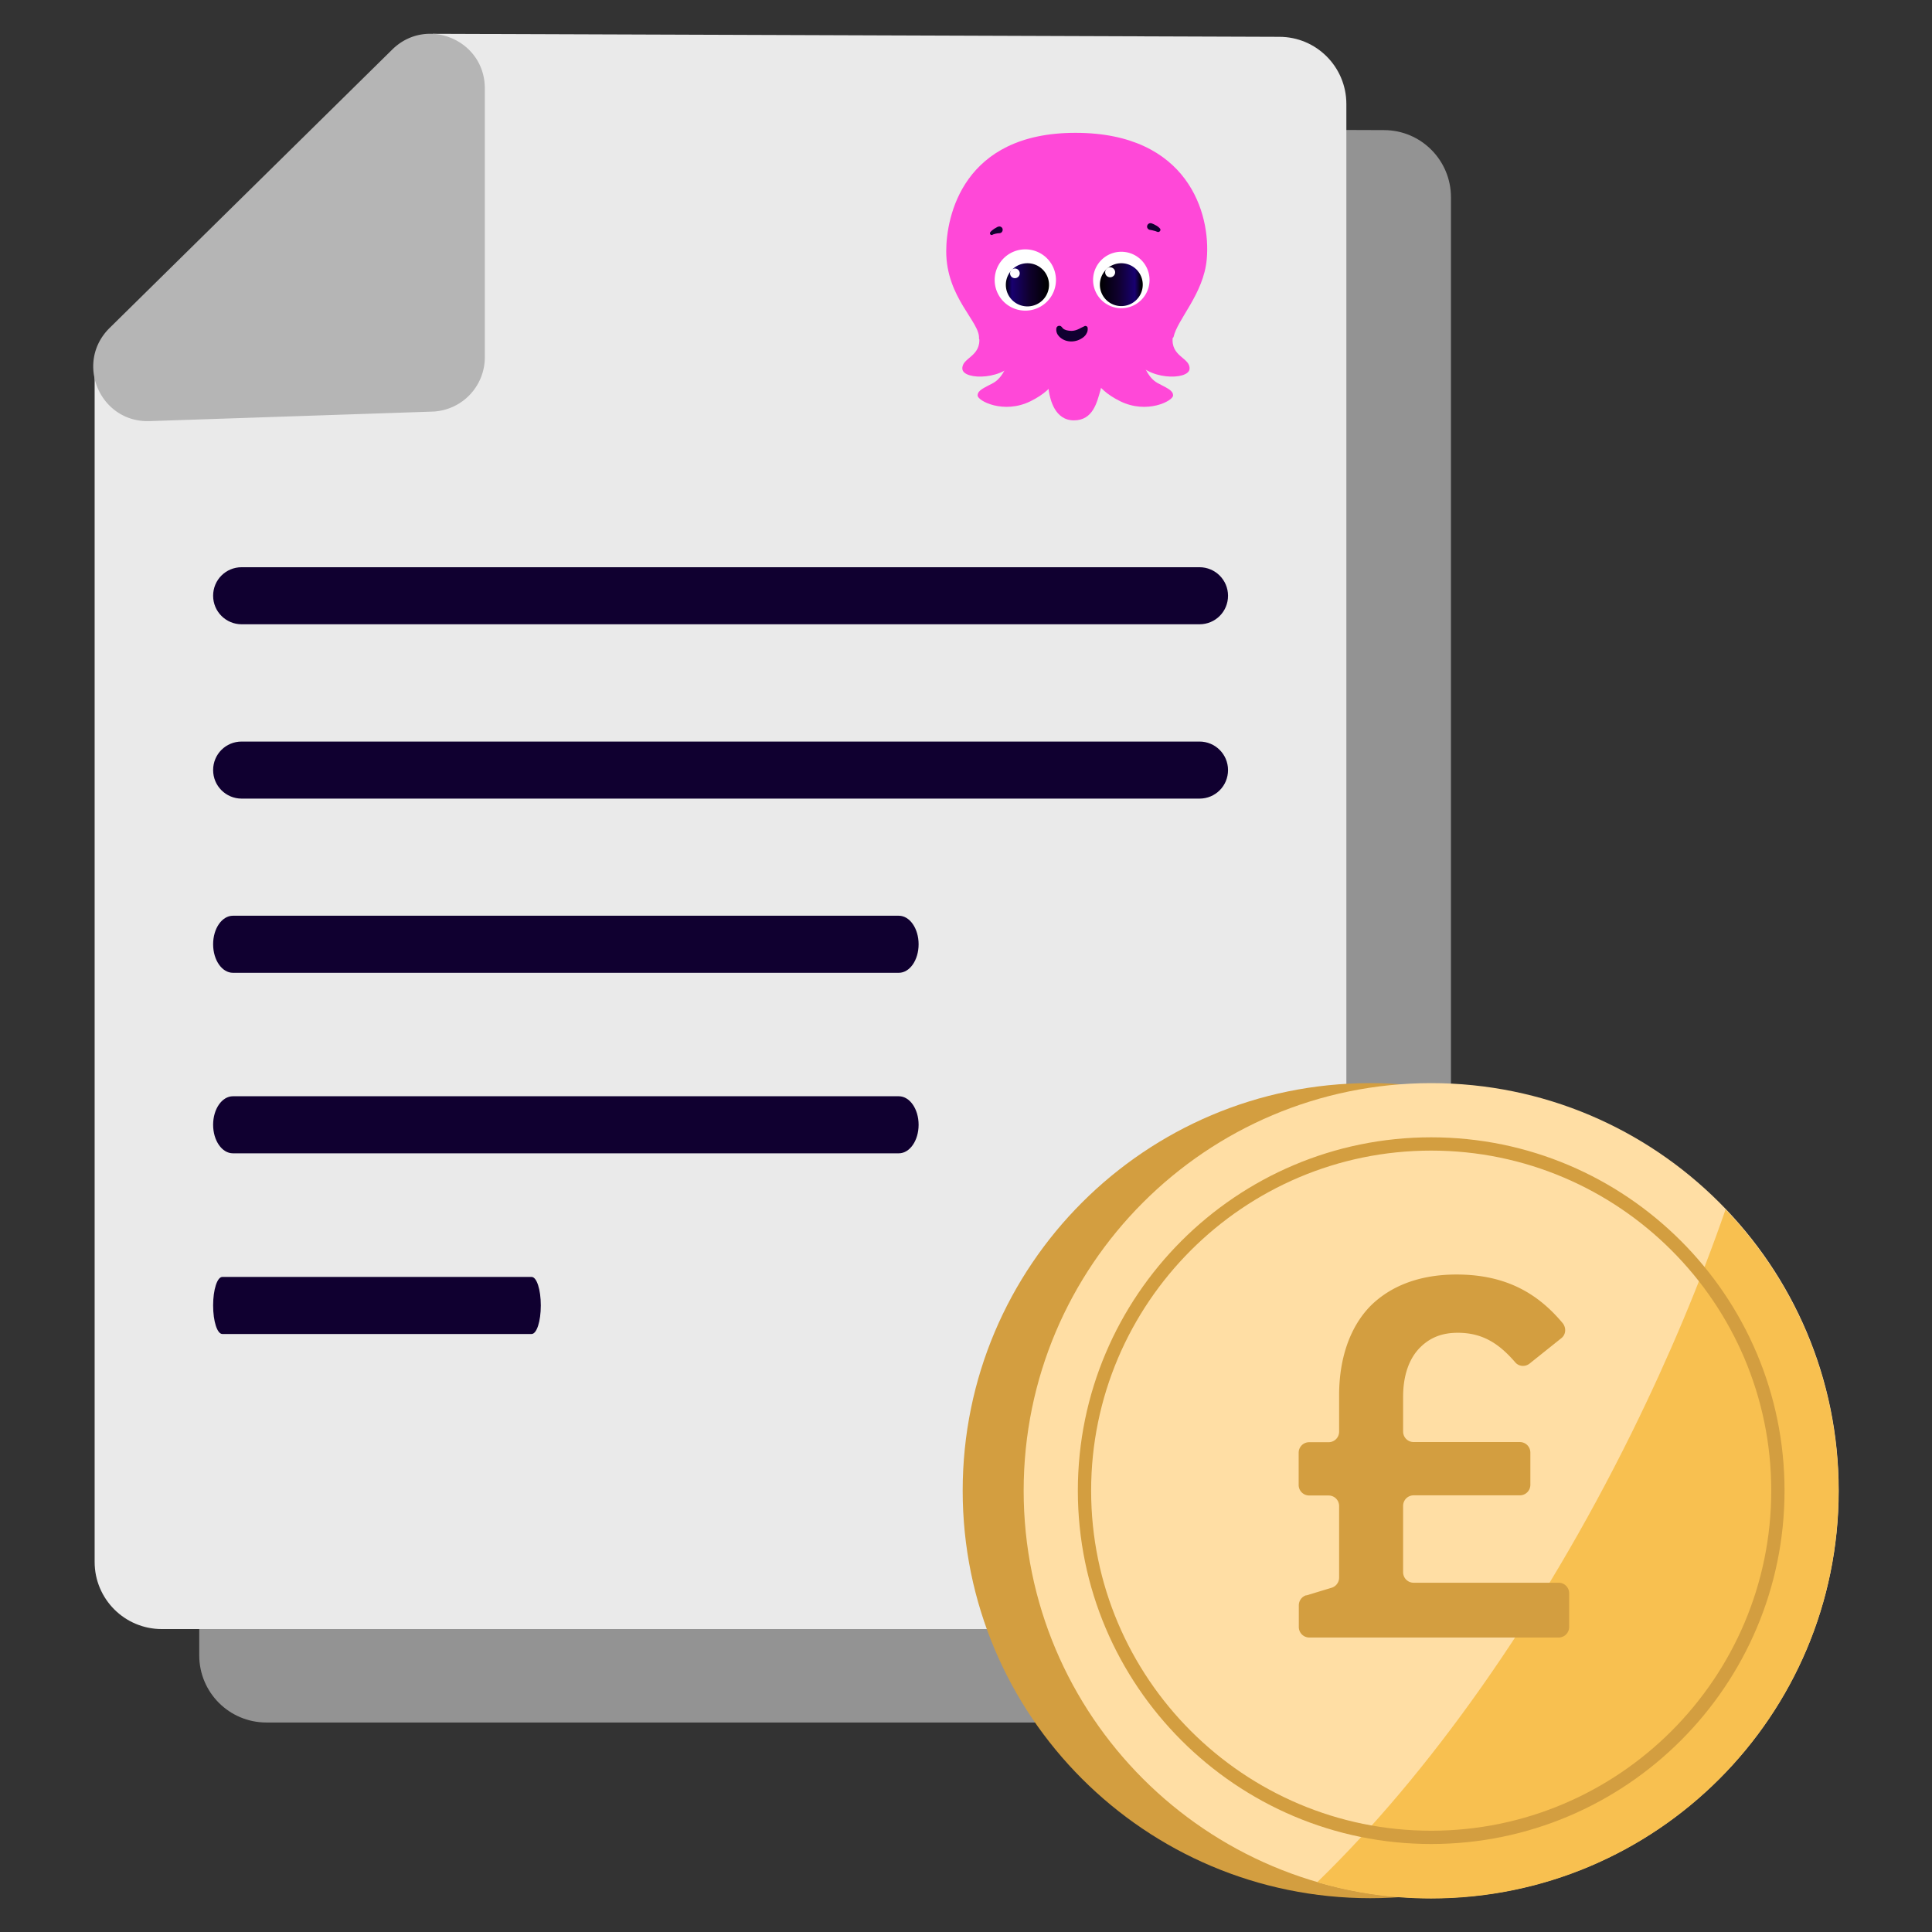
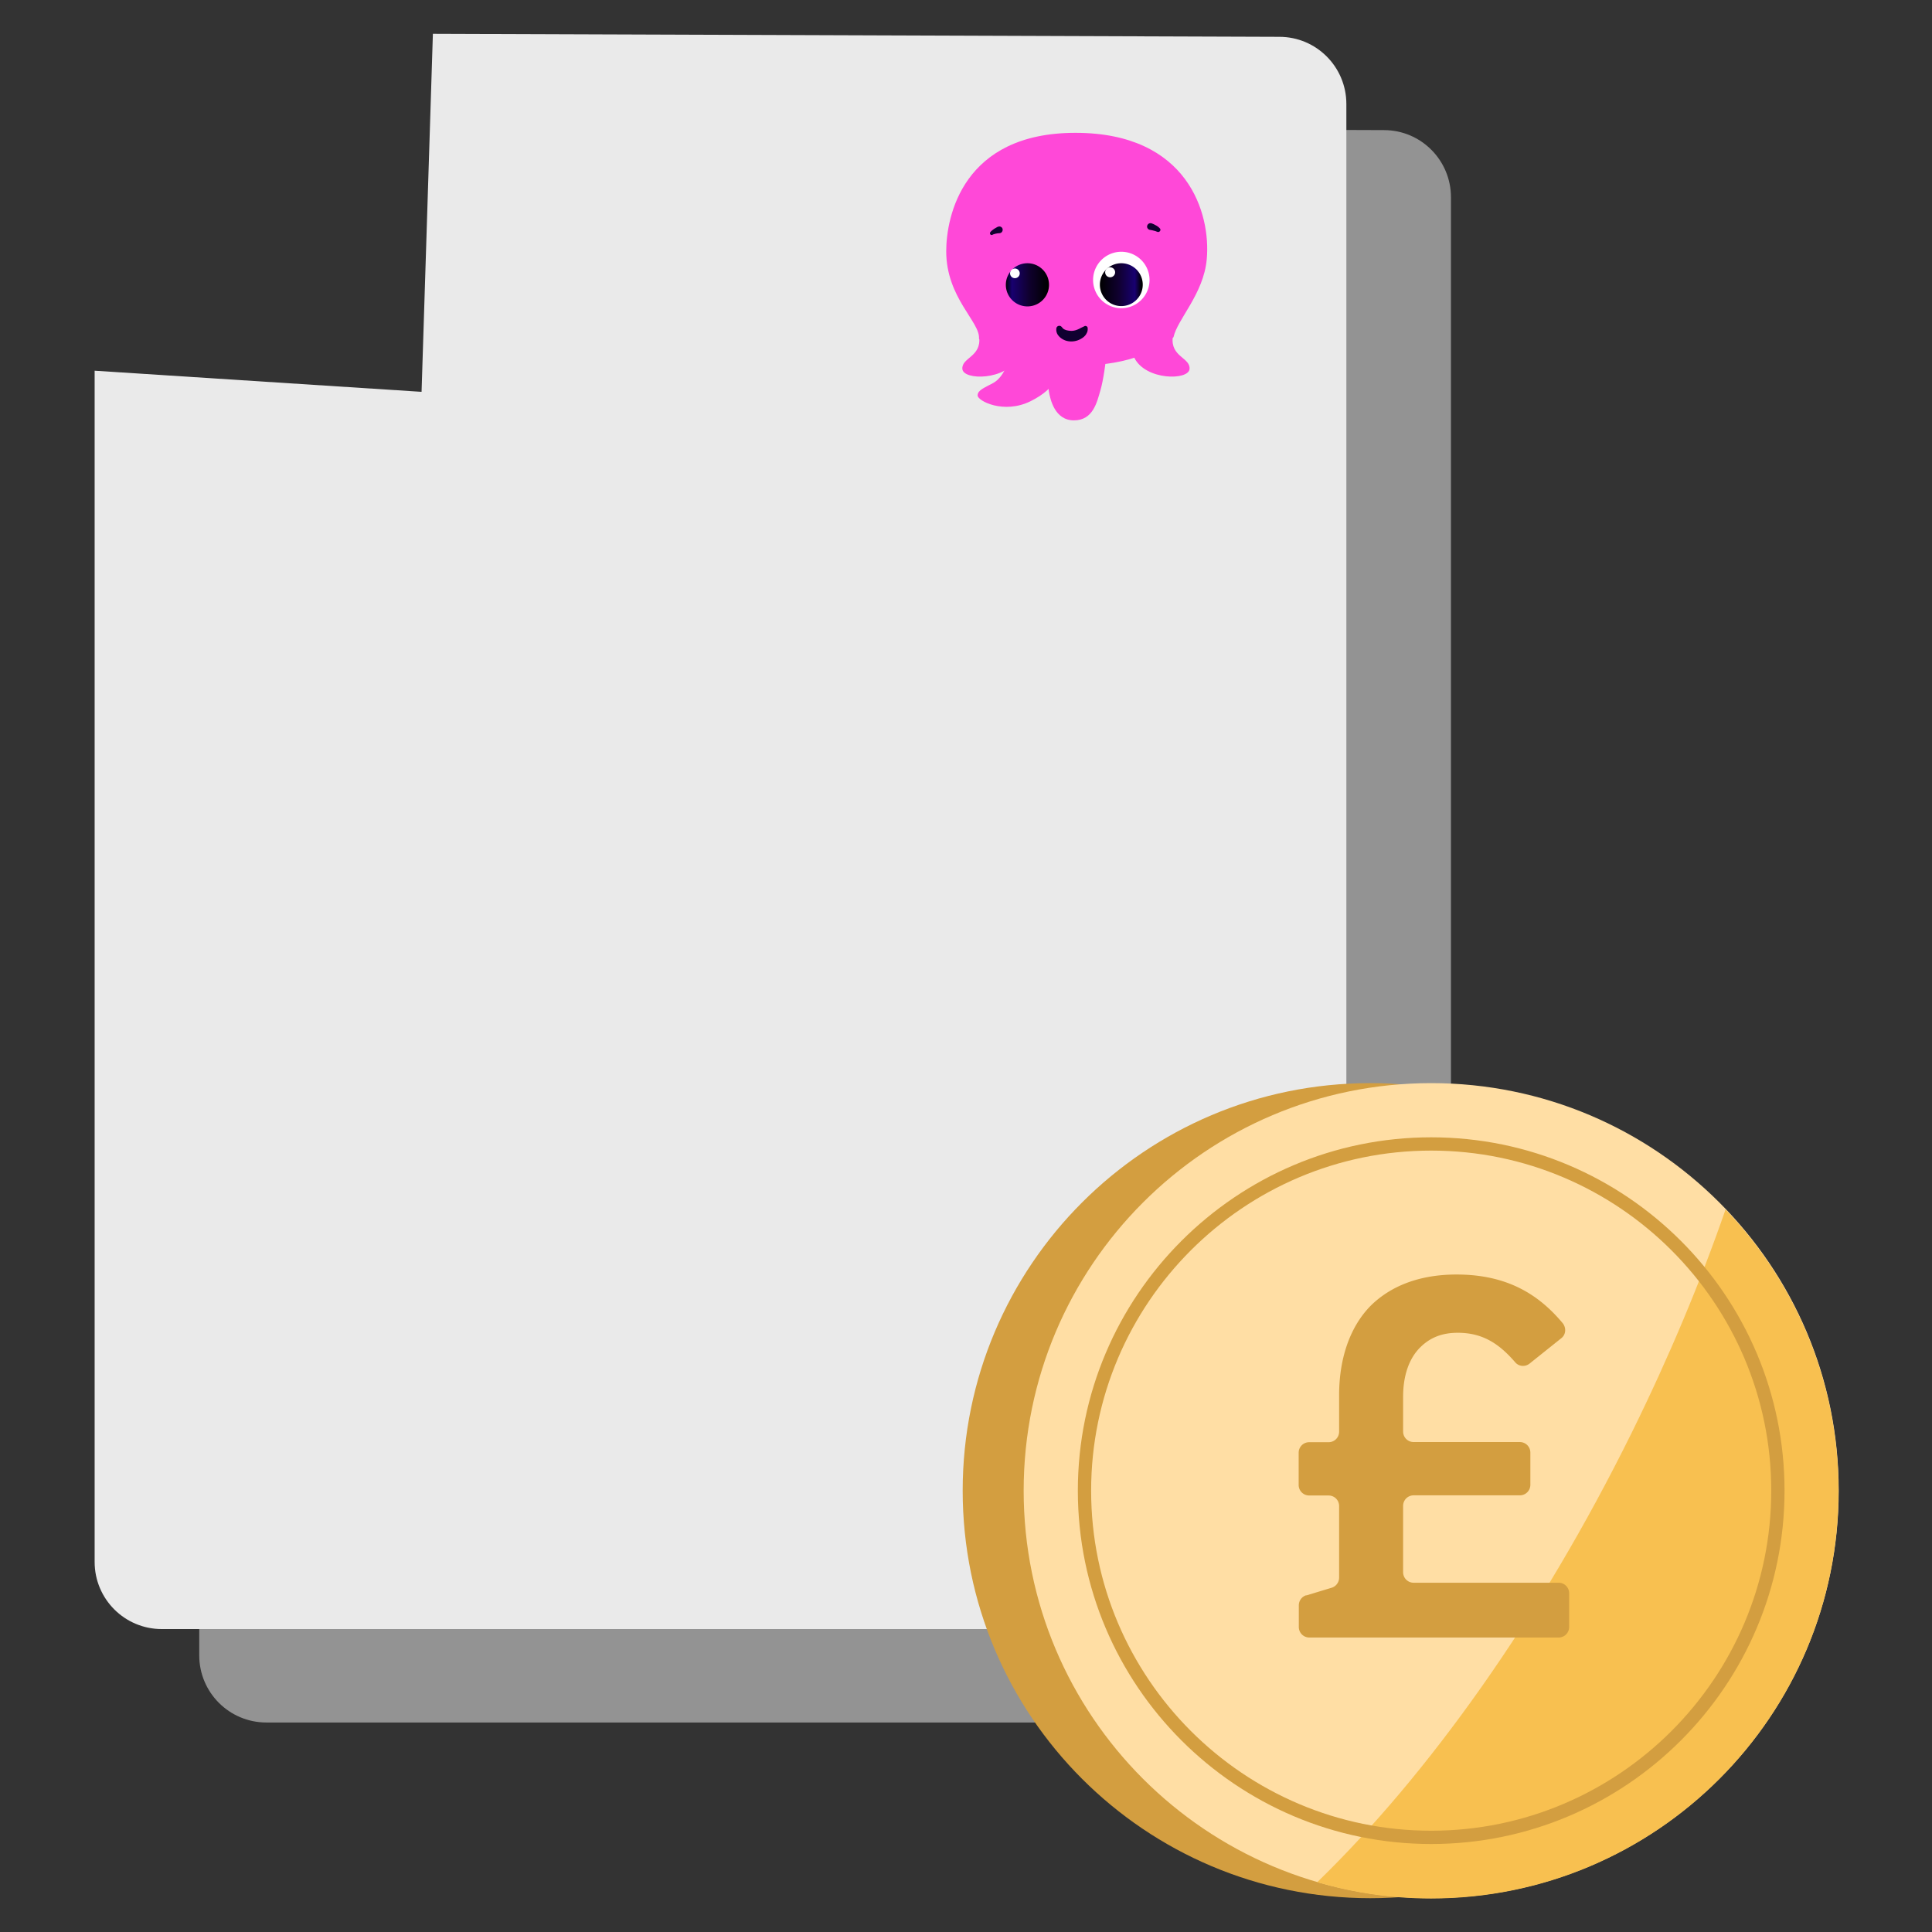
<svg xmlns="http://www.w3.org/2000/svg" fill="none" viewBox="0 0 128 128" height="128" width="128">
  <rect x="0" y="0" width="128" height="128" fill="#333333" stroke="none" />
  <path fill="#939393" d="M13.2 30.74v78.93c0 2.46 1.99 4.45 4.45 4.45h74.03c2.46 0 4.45-1.99 4.45-4.45v-96.6c0-2.45-1.98-4.45-4.44-4.45l-56.08-.2-.75 23.72-21.67-1.4h.01Z" />
  <path fill="#EAEAEA" d="M6.27 24.55v78.93c0 2.46 1.99 4.45 4.45 4.45h74.03c2.46 0 4.45-1.99 4.45-4.45V6.89c0-2.45-1.98-4.45-4.44-4.45l-56.08-.2-.75 23.72-21.67-1.4.01-.01Z" />
-   <path fill="#B5B5B5" d="M7.26 21.73 25.99 3.28c2.28-2.24 6.13-.63 6.13 2.57v17.82a3.6 3.6 0 0 1-3.48 3.6l-18.73.63c-3.28.11-4.99-3.86-2.65-6.17Z" />
-   <path fill="#100030" d="M79.47 41.36H16.01c-1.04 0-1.89-.84-1.89-1.89 0-1.05.84-1.89 1.89-1.89h63.46c1.04 0 1.89.84 1.89 1.89 0 1.05-.84 1.89-1.89 1.89ZM79.47 52.91H16.01c-1.04 0-1.89-.84-1.89-1.89 0-1.05.84-1.89 1.89-1.89h63.46c1.04 0 1.89.84 1.89 1.89 0 1.05-.84 1.89-1.89 1.89ZM59.55 64.45H15.43c-.72 0-1.31-.84-1.31-1.89 0-1.05.59-1.89 1.31-1.89h44.12c.72 0 1.31.84 1.31 1.89 0 1.05-.59 1.89-1.31 1.89ZM59.55 76.41H15.43c-.72 0-1.31-.84-1.31-1.89 0-1.05.59-1.89 1.31-1.89h44.12c.72 0 1.31.84 1.31 1.89 0 1.05-.59 1.89-1.31 1.89ZM35.22 88.38H14.73c-.34 0-.61-.84-.61-1.89 0-1.05.27-1.89.61-1.89h20.49c.34 0 .61.84.61 1.89 0 1.05-.27 1.89-.61 1.89Z" />
  <path fill="#D39E40" d="M90.78 125.76c14.912 0 27-12.088 27-27s-12.088-27-27-27-27 12.088-27 27 12.088 27 27 27Z" />
  <path fill="#FFDEA4" d="M94.82 125.76c14.912 0 27-12.088 27-27s-12.088-27-27-27-27 12.088-27 27 12.088 27 27 27Z" />
  <path fill="#F8C050" d="M114.33 80.11c-1.67 4.82-3.75 9.79-6.21 14.78-6.09 12.34-13.52 22.7-20.85 29.81 2.39.7 4.92 1.08 7.54 1.08 14.91 0 27-12.09 27-27 0-7.24-2.85-13.81-7.49-18.65l.01-.02Z" />
  <path fill="#D39E40" d="m86.55 105.7 1.68-.51a.7.7 0 0 0 .49-.67v-4.74c0-.39-.31-.7-.7-.7h-1.28c-.39 0-.7-.31-.7-.7v-2.13c0-.39.31-.7.7-.7h1.28c.39 0 .7-.31.7-.7v-2.42c0-2.47.74-4.53 2.06-5.89 1.35-1.35 3.28-2.1 5.72-2.1 3.41 0 5.48 1.37 7.03 3.22.25.31.22.76-.09 1l-2.1 1.68c-.29.23-.71.2-.95-.08-1.07-1.24-2.16-1.96-3.81-1.96-1.08 0-1.86.34-2.5.98-.71.71-1.12 1.83-1.12 3.25v2.31c0 .39.31.7.7.7h7.03c.39 0 .7.31.7.7v2.13c0 .39-.31.7-.7.7h-7.03c-.39 0-.7.31-.7.7v4.39c0 .39.31.7.7.7h9.6c.39 0 .7.31.7.7v2.23c0 .39-.31.7-.7.7H86.75c-.39 0-.7-.31-.7-.7v-1.43c0-.31.2-.58.49-.67l.01.01Z" />
  <path fill="#D39E40" d="M94.82 122.17c-12.91 0-23.41-10.5-23.41-23.41s10.5-23.41 23.41-23.41 23.41 10.5 23.41 23.41-10.5 23.41-23.41 23.41Zm0-45.94c-12.42 0-22.53 10.11-22.53 22.53 0 12.42 10.11 22.53 22.53 22.53 12.42 0 22.53-10.11 22.53-22.53 0-12.42-10.11-22.53-22.53-22.53Z" />
-   <path fill="#FF48D8" d="M75.64 23.45c.02.64.4 1.56 1.04 1.92.58.32 1.04.47 1.04.83s-1.73 1.26-3.51.38c-1.78-.88-1.94-1.97-2.06-2.42 1.94-1.16 3.48-.71 3.48-.71h.01Z" />
  <path fill="#FF48D8" d="M77.75 22.33c.25-1.17 1.99-2.85 2.2-5.15.28-3.02-1.24-8.38-8.7-8.38-7.46 0-8.56 5.54-8.56 7.85 0 3.09 2.27 4.69 2.17 5.79 1.85 1.46 8.85 3.16 12.9-.11h-.01Z" />
  <path fill="#FF48D8" d="M66.85 23.45c-.02.64-.4 1.56-1.04 1.92-.58.32-1.04.47-1.04.83s1.73 1.26 3.51.38c1.78-.88 1.94-1.97 2.06-2.42-1.94-1.16-3.48-.71-3.48-.71h-.01Z" />
  <path fill="#FF48D8" d="M73.26 23.89s-.14 1.25-.36 1.99c-.22.74-.47 1.97-1.75 1.97s-1.57-1.41-1.66-1.92c-.09-.55-.24-2.18-.24-2.18s1.97-1.77 4 .14h.01ZM77.7 22.32c-.17 1.33 1.18 1.37 1.11 2.13-.07.76-2.89.76-3.65-.73-.76-1.49 2.53-1.4 2.53-1.4h.01ZM64.87 22.32c.17 1.33-1.18 1.37-1.11 2.13.07.76 2.89.76 3.65-.73.76-1.49-2.53-1.4-2.53-1.4h-.01Z" />
-   <path fill="#fff" d="M67.93 20.58a2.03 2.03 0 1 0 0-4.06 2.03 2.03 0 0 0 0 4.06Z" />
  <path fill="url(#a)" d="M68.07 20.3a1.43 1.43 0 1 0 0-2.86 1.43 1.43 0 0 0 0 2.86Z" />
  <path fill="#fff" d="M67.24 18.43a.32.32 0 1 0 0-.64.32.32 0 0 0 0 .64ZM74.29 20.42a1.87 1.87 0 1 0 0-3.74 1.87 1.87 0 0 0 0 3.74Z" />
  <path fill="url(#b)" d="M74.29 20.28a1.42 1.42 0 1 0 0-2.84 1.42 1.42 0 0 0 0 2.84Z" />
  <path fill="#fff" d="M73.55 18.37a.33.33 0 1 0 0-.66.33.33 0 0 0 0 .66Z" />
  <path fill="#100030" d="M76.31 14.8s.09.04.14.06c.04.02.09.05.13.07a.913.913 0 0 1 .27.21c.05.06.04.15-.03.2-.04.03-.1.04-.14.02l-.06-.02s-.04-.02-.08-.03c-.03-.01-.07-.02-.11-.03l-.12-.03c-.04 0-.08-.02-.12-.02-.12-.02-.21-.13-.19-.25.02-.12.13-.21.25-.19.02 0 .04 0 .06.02v-.01ZM66.23 15.45s-.08 0-.12.01c-.04 0-.08.01-.12.02-.04 0-.08.02-.12.03-.04.01-.07.02-.09.03l-.03.02c-.06.03-.12 0-.15-.05-.02-.04-.01-.08 0-.11.04-.06.08-.09.12-.13l.12-.09c.04-.03.08-.05.13-.08.04-.02.08-.05.13-.07h.01c.11-.06.25-.01.3.1.05.11 0 .25-.11.3-.03.01-.06.02-.09.02h.02ZM70.39 21.73s.06.05.1.08c.04.02.09.04.14.06.11.03.23.05.36.05.12 0 .26-.03.38-.08.06-.02.11-.05.16-.07l.05-.03.04-.02.23-.11c.07-.04.16 0 .2.07 0 .01.01.03.01.05.01.08 0 .17-.02.24 0 .02-.01.04-.02.05l-.02.05s-.04.06-.05.09c-.08.11-.17.19-.27.25-.2.13-.42.2-.65.21-.23.01-.47-.04-.68-.18a.934.934 0 0 1-.28-.28.606.606 0 0 1-.08-.42c.02-.11.13-.17.23-.15.04 0 .08.03.11.06l.08.09-.02-.01Z" />
  <defs>
    <linearGradient gradientUnits="userSpaceOnUse" y2="18.87" x2="66.6" y1="18.87" x1="69.42" id="a">
      <stop />
      <stop stop-color="#100030" offset=".45" />
      <stop stop-color="#180070" offset=".84" />
      <stop offset="1" />
    </linearGradient>
    <linearGradient gradientUnits="userSpaceOnUse" y2="18.86" x2="75.63" y1="18.86" x1="72.87" id="b">
      <stop />
      <stop stop-color="#100030" offset=".45" />
      <stop stop-color="#180070" offset=".84" />
      <stop offset="1" />
    </linearGradient>
  </defs>
</svg>